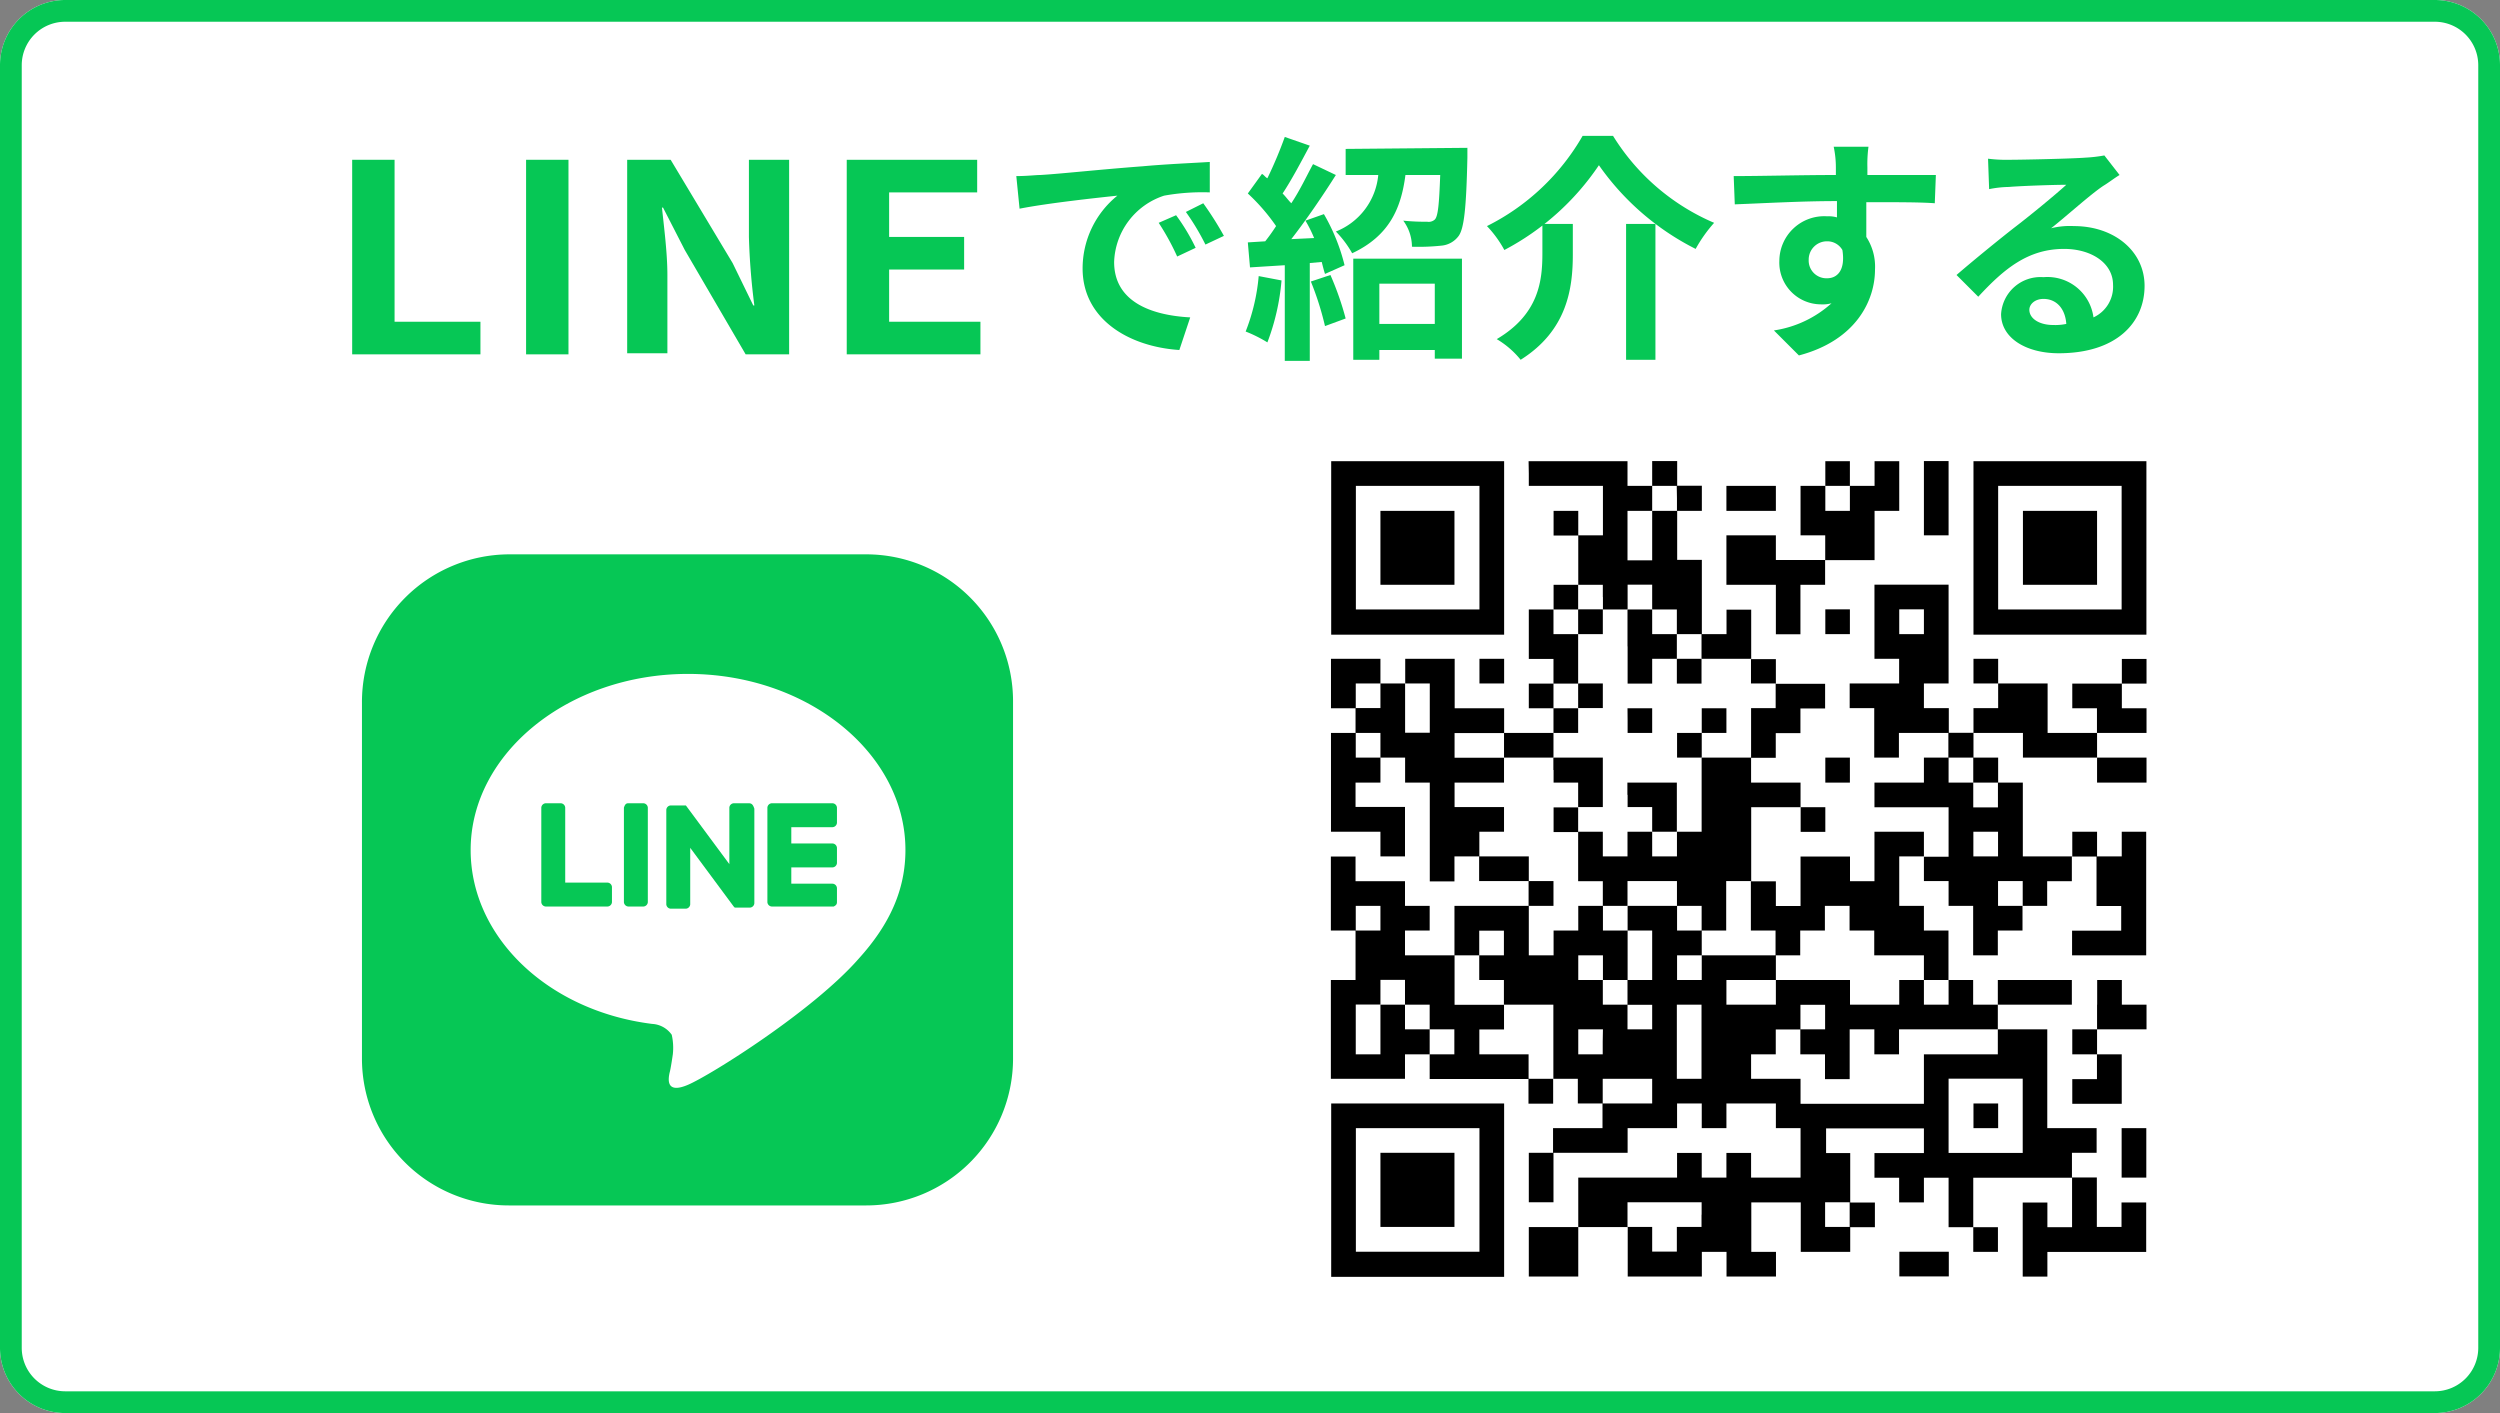
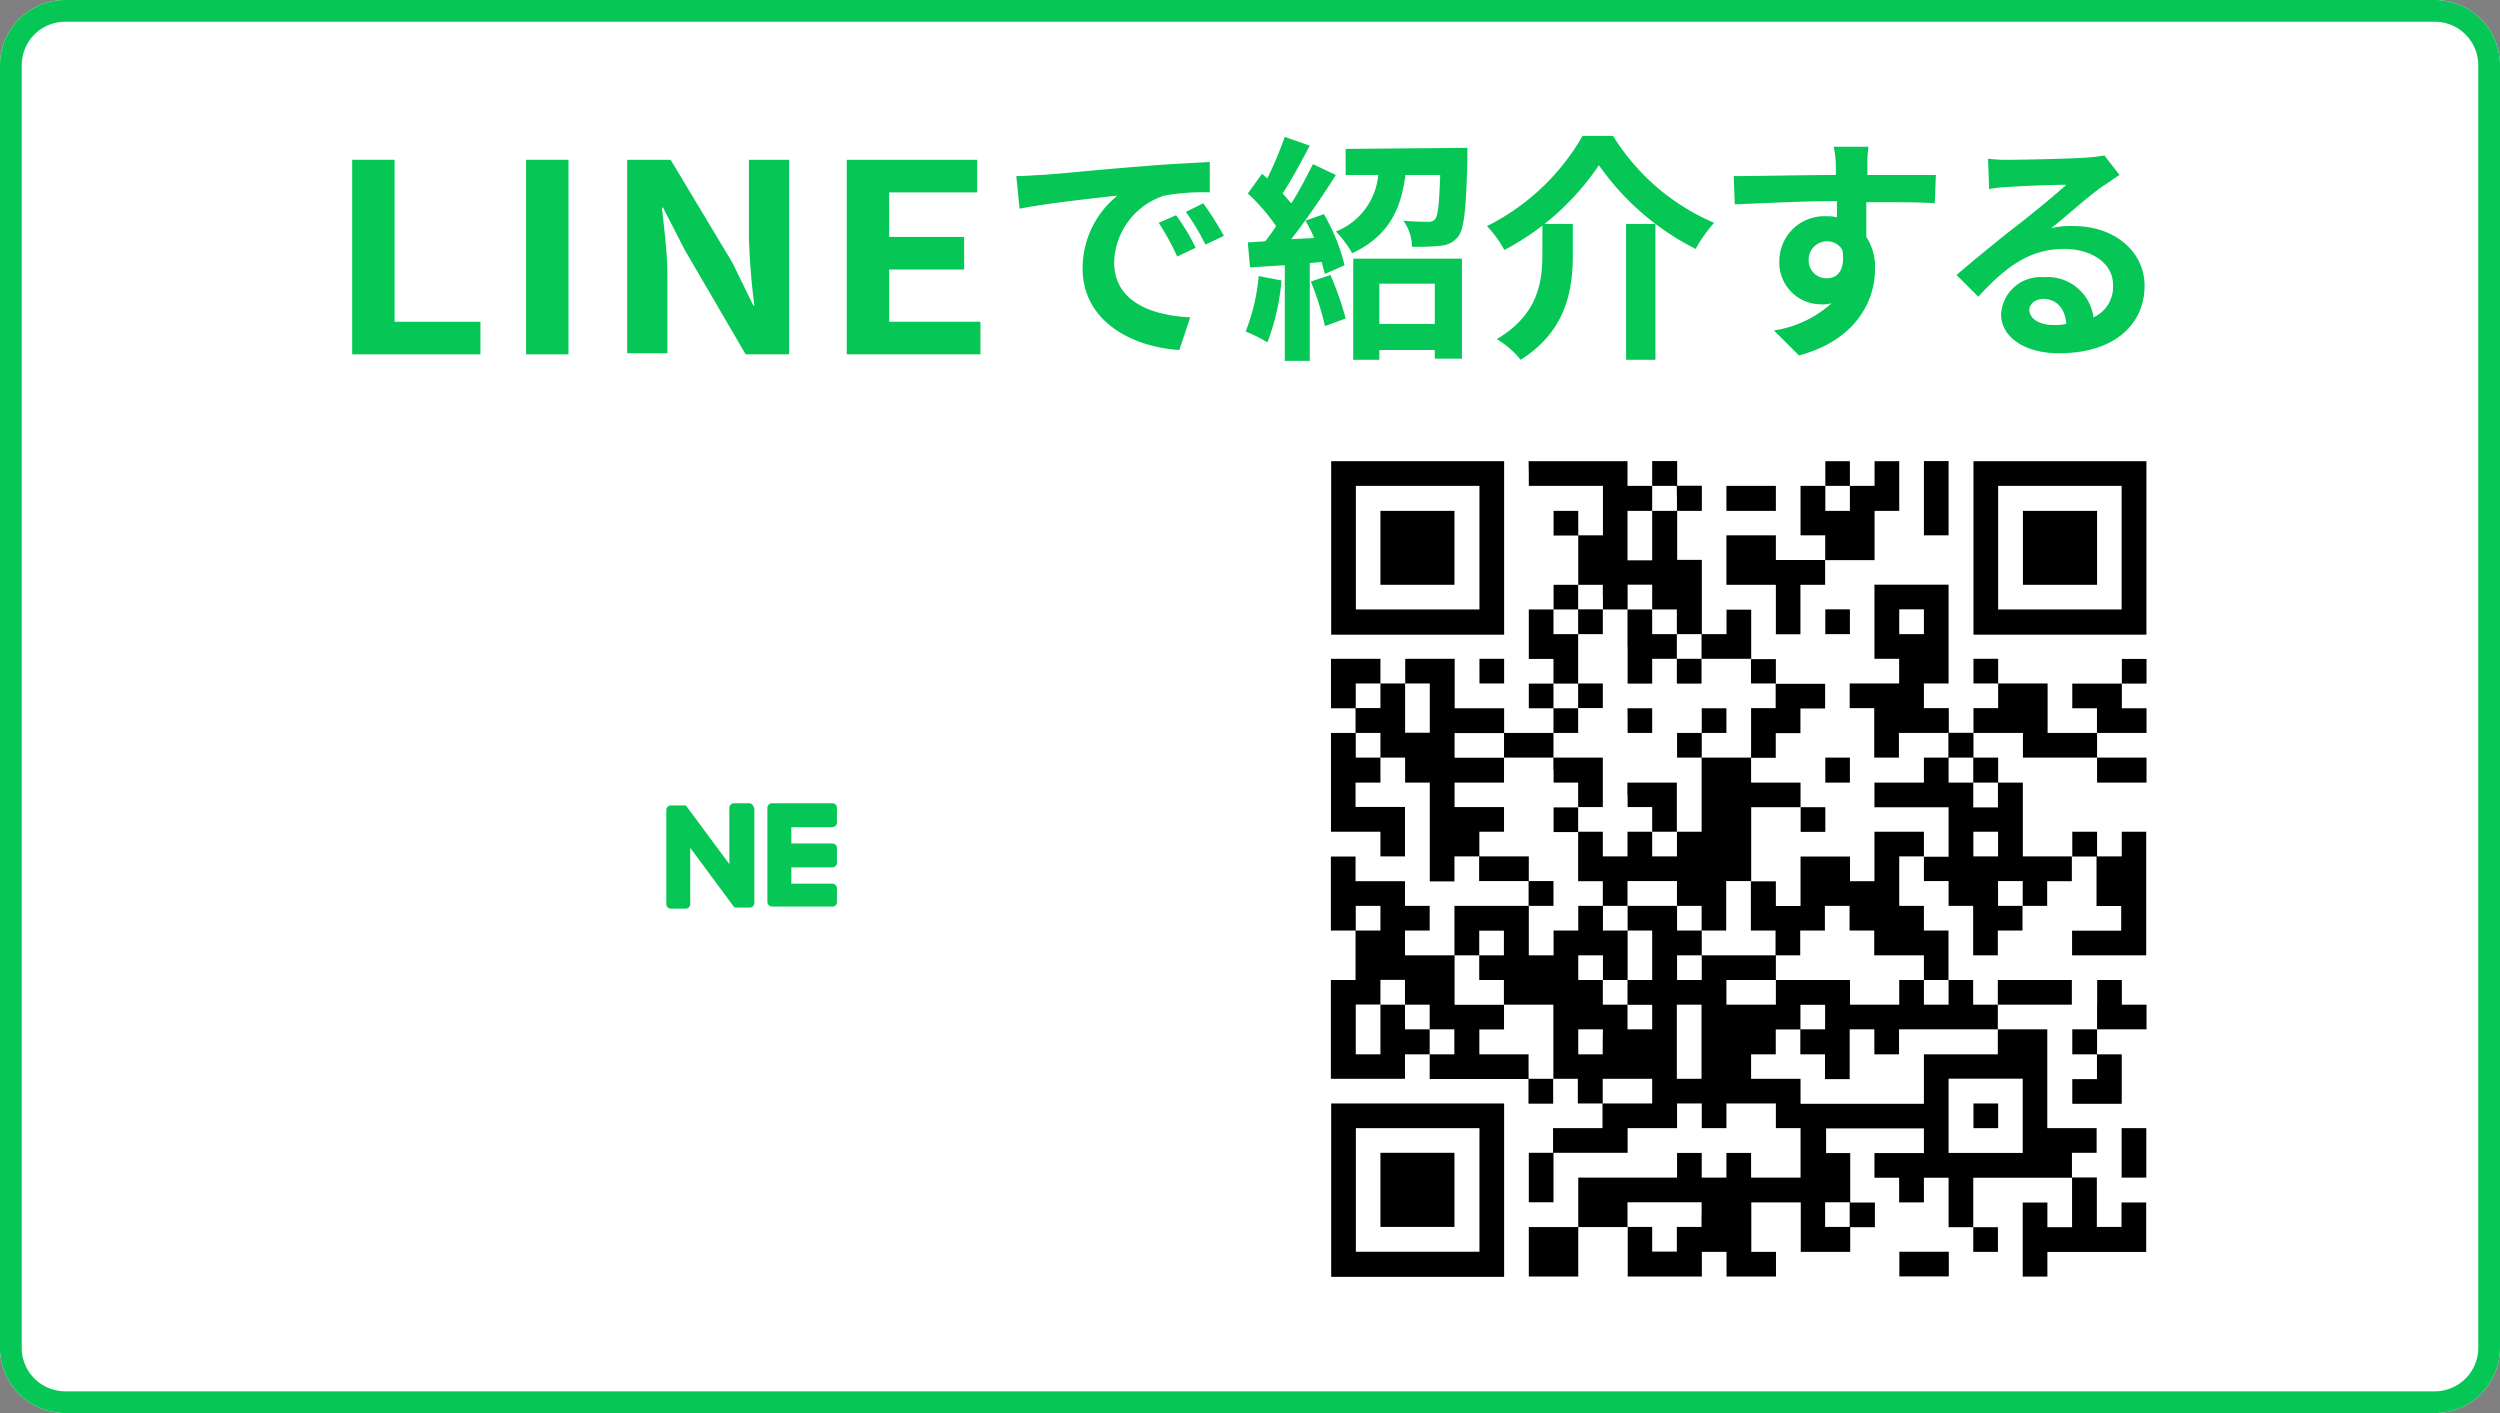
<svg xmlns="http://www.w3.org/2000/svg" width="230" height="130" viewBox="0 0 230 130">
  <rect x="0" y="0" width="230" height="130" fill="#808080" stroke="none" />
  <defs>
    <style>
      .a {
        fill: #fff;
      }

      .b {
        fill: #06c755;
      }
    </style>
  </defs>
  <g>
    <path class="a" d="M6,0H224a6,6,0,0,1,6,6V124a6,6,0,0,1-6,6H6a6,6,0,0,1-6-6V6A6,6,0,0,1,6,0Z" />
    <path class="b" d="M224,2a4,4,0,0,1,4,4V124a4,4,0,0,1-4,4H6a4,4,0,0,1-4-4V6A4,4,0,0,1,6,2H224m0-2H6A6,6,0,0,0,0,6V124a6,6,0,0,0,6,6H224a6,6,0,0,0,6-6V6a6,6,0,0,0-6-6Z" />
    <g>
-       <path class="b" d="M46.8,51H79.7A13.51,13.51,0,0,1,93.2,64.5V97.4a13.51,13.51,0,0,1-13.5,13.5H46.8A13.51,13.51,0,0,1,33.3,97.4V64.6A13.59,13.59,0,0,1,46.8,51Z" />
      <g>
        <path class="a" d="M83.3,78.2c0-8.9-9-16.2-20-16.2s-20,7.3-20,16.2c0,8,7.1,14.8,16.7,16a2.35,2.35,0,0,1,1.8,1,5.46,5.46,0,0,1,.1,1.8s-.2,1.4-.3,1.7c-.1.5-.4,2,1.7,1.1S74.8,93,79,88.2h0c2.9-3.2,4.3-6.4,4.3-10Z" />
        <g>
          <path class="b" d="M76.7,83.4H71a.43.43,0,0,1-.4-.4h0V74.3h0a.43.43,0,0,1,.4-.4h5.6a.43.43,0,0,1,.4.4v1.4a.43.43,0,0,1-.4.4H72.8v1.5h3.8a.43.43,0,0,1,.4.4v1.4a.43.43,0,0,1-.4.4H72.8v1.5h3.8a.43.43,0,0,1,.4.4V83c0,.2-.1.3-.3.4Z" />
-           <path class="b" d="M55.9,83.4a.43.43,0,0,0,.4-.4V81.6a.43.43,0,0,0-.4-.4H52V74.3a.43.43,0,0,0-.4-.4H50.2a.43.43,0,0,0-.4.4V83h0a.43.43,0,0,0,.4.4Z" />
-           <path class="b" d="M57.8,73.9h1.4a.43.43,0,0,1,.4.4V83a.43.43,0,0,1-.4.4H57.8a.43.43,0,0,1-.4-.4V74.3C57.5,74,57.6,73.9,57.8,73.9Z" />
          <path class="b" d="M68.9,73.9H67.5a.43.43,0,0,0-.4.4v5.2l-4-5.4H61.7a.43.43,0,0,0-.4.4v8.7a.43.43,0,0,0,.4.4h1.4a.43.43,0,0,0,.4-.4V78l4,5.4.1.1H69a.43.43,0,0,0,.4-.4V74.4c-.1-.3-.2-.5-.5-.5Z" />
        </g>
      </g>
    </g>
    <g>
      <path class="b" d="M32.4,14.7h3.9V29.6h7.9v3H32.4Z" />
      <path class="b" d="M48.4,14.7h3.9V32.6H48.4Z" />
      <path class="b" d="M57.7,14.7h4l5.7,9.5,1.9,3.9h.1a61.88,61.88,0,0,1-.5-6.3V14.7h3.7V32.6h-4L63,23l-2-3.9h-.1c.2,1.9.5,4.2.5,6.2v7.2H57.7V14.7Z" />
      <path class="b" d="M77.9,14.7h12v3H81.8v4.1h6.9v3H81.8v4.8h8.4v3H77.9Z" />
      <path class="b" d="M95.7,16.1c1.8-.1,5.4-.5,9.4-.8,2.2-.2,4.6-.3,6.2-.4v2.8a19.81,19.81,0,0,0-4.2.3,6.65,6.65,0,0,0-4.6,6.1c0,3.6,3.3,4.9,7,5.1l-1,3c-4.6-.3-8.9-2.8-8.9-7.5a8.61,8.61,0,0,1,3.2-6.7c-1.9.2-6.5.7-9,1.2l-.3-3c1,0,1.8-.1,2.2-.1ZM110,22.8l-1.7.8a22.68,22.68,0,0,0-1.7-3.1l1.6-.7A18.34,18.34,0,0,1,110,22.8Zm2.6-1.1-1.7.8a21.65,21.65,0,0,0-1.8-3l1.6-.8a30.49,30.49,0,0,1,1.9,3Z" />
      <path class="b" d="M117.9,25.8a20.86,20.86,0,0,1-1.3,5.7,12.44,12.44,0,0,0-2-1,18.2,18.2,0,0,0,1.2-5.1l2.1.4Zm3.9-6.1a17.82,17.82,0,0,1,1.9,4.7l-1.8.8c-.1-.3-.2-.7-.3-1.1l-1.1.1v9h-2.3V24.4l-3.2.2-.2-2.3,1.6-.1a17,17,0,0,0,1-1.4,18,18,0,0,0-2.6-3l1.3-1.8c.2.1.3.3.5.4a38.93,38.93,0,0,0,1.6-3.8l2.3.8c-.8,1.5-1.7,3.2-2.5,4.4.3.3.5.6.8.9.8-1.2,1.4-2.5,2-3.6l2.1,1c-1.2,1.9-2.7,4.1-4.1,5.9l2.1-.1a11.94,11.94,0,0,0-.8-1.6l1.7-.6Zm.6,5.6a27.55,27.55,0,0,1,1.4,4l-1.9.7a27.32,27.32,0,0,0-1.3-4.1l1.8-.6ZM135,13.6v.9c-.1,4.6-.3,6.5-.8,7.2a2.2,2.2,0,0,1-1.6.9,20.18,20.18,0,0,1-2.7.1,4.07,4.07,0,0,0-.8-2.4,20.34,20.34,0,0,0,2.2.1.84.84,0,0,0,.7-.2c.3-.3.4-1.4.5-4.1h-3.2c-.4,3.1-1.5,5.6-4.9,7.2a9.51,9.51,0,0,0-1.5-2,6.21,6.21,0,0,0,3.9-5.2h-3V13.7l11.2-.1ZM124.5,23.8h10V33H132v-.8h-5.1v.9h-2.4V23.8Zm2.4,2.3v3.7H132V26.1Z" />
      <path class="b" d="M138.4,23a10.19,10.19,0,0,0-1.6-2.2,20.9,20.9,0,0,0,8.8-8.3h2.8a20.31,20.31,0,0,0,9.3,8,13.09,13.09,0,0,0-1.7,2.4,24.08,24.08,0,0,1-8.9-7.7,23.85,23.85,0,0,1-8.7,7.8Zm6.3-2.3v2.7c0,3.1-.5,7-4.8,9.7a8.17,8.17,0,0,0-2.2-1.9c3.9-2.3,4.2-5.4,4.2-7.9V20.6h2.8Zm7.6-.1V33.1h-2.7V20.6Z" />
      <path class="b" d="M178,18.7c-1.3-.1-3.4-.1-6.3-.1v3.2a5,5,0,0,1,.8,3c0,2.8-1.7,6.5-7,7.9l-2.3-2.3a10.12,10.12,0,0,0,5.3-2.5,3.08,3.08,0,0,1-1,.1,3.84,3.84,0,0,1-3.8-4,4.13,4.13,0,0,1,4.4-4.1,2.77,2.77,0,0,1,.9.1V18.5c-3.3,0-6.7.2-9.4.3l-.1-2.6c2.5,0,6.4-.1,9.4-.1v-.7a9.2,9.2,0,0,0-.2-1.9h3.2a12.1,12.1,0,0,0-.1,1.9v.7h6.3l-.1,2.6Zm-9.9,6.9c.9,0,1.7-.7,1.4-2.6a1.6,1.6,0,0,0-1.4-.8,1.68,1.68,0,0,0-1.7,1.7,1.63,1.63,0,0,0,1.7,1.7Z" />
      <path class="b" d="M195,16.1c-.5.3-1,.7-1.5,1-1.2.8-3.4,2.8-4.8,3.9a7.14,7.14,0,0,1,2.1-.2c3.7,0,6.5,2.3,6.5,5.5,0,3.4-2.6,6.2-7.9,6.2-3,0-5.3-1.4-5.3-3.6a3.63,3.63,0,0,1,3.9-3.4,4.27,4.27,0,0,1,4.6,3.7,3.1,3.1,0,0,0,1.8-3c0-2-2-3.3-4.5-3.3-3.3,0-5.5,1.8-7.9,4.4l-2-2c1.5-1.3,4.2-3.5,5.5-4.5S189,18,190.1,17c-1.1,0-4.1.1-5.3.2a9.91,9.91,0,0,0-1.8.2l-.1-2.8a13.4,13.4,0,0,0,2,.1c1.1,0,5.8-.1,7-.2a13,13,0,0,0,1.7-.2l1.4,1.8Zm-4.9,13.7c-.1-1.4-.9-2.3-2.1-2.3-.8,0-1.3.5-1.3,1,0,.8.9,1.4,2.2,1.4a4.87,4.87,0,0,0,1.2-.1Z" />
    </g>
    <g>
      <rect class="a" x="117.2" y="37.2" width="85.5" height="85.5" />
      <g>
        <path d="M122.47,50.39v8h15.91V42.43H122.47Zm13.64,0v5.68H124.74V44.7h11.37Z" />
        <path d="M127,50.39V53.8h6.81V47H127Z" />
        <path d="M140.65,43.56V44.7h6.82v4.55H145.2V47h-2.27v2.27h2.27V53.8h-2.27v2.27h-2.28v4.55h2.27v2.27h-2.27v2.27h2.27v2.27h-4.54V65.16h-4.55V60.61h-4.55v2.27H127V60.61h-4.55v4.55h2.26v2.27h-2.26v9.09H127v2.27h2.26V74.24h-4.55V72H127V69.7h2.27V72h2.27v9.09h2.27V78.79h2.27v2.27h4.55v2.28h-6.82v4.55h-4.55V85.61h2.27V83.34h-2.27V81.07h-4.55V78.8h-2.27v6.81h2.27v4.55h-2.27v9.09h6.82V97h2.27v2.27h9.09v2.27h2.27V99.25h2.27v2.27h2.27v2.27h-4.55v2.27h-2.23v4.55h2.27v-4.55h6.82v-2.27h4.55v-2.27h2.27v2.27h2.27v-2.27h4.55v2.27h2.27v4.55H161.1v-2.27h-2.27v2.27h-2.27v-2.27h-2.27v2.27H145.2v4.55h-4.55v4.55h4.55v-4.55h4.55v4.55h6.82v-2.27h2.27v2.27h4.55v-2.27h-2.27v-4.55h4.55v4.55h4.55V112.9h2.27v-2.27h-2.27v-4.55H168v-2.27H177v2.27h-4.55v2.27h2.27v2.27H177v-2.27h2.27v4.55h2.27v2.27h2.27V112.9h-2.27v-4.55h9.09v4.55h-2.27v-2.27h-2.27v6.82h2.27v-2.27h9.09v-4.55h-2.27v2.25h-2.27v-4.55h-2.29v-2.27h2.27v-2.27h-4.54V94.7h-4.55V92.43h6.81V90.16h-6.81v2.27h-2.27V90.16h-2.27V85.61H177V83.34h-2.27V78.79H177v2.27h2.27v2.28h2.26v4.55h2.27V85.61h2.27V83.34h2.27V81.07h2.27V78.8h2.27v4.55h2.27v2.27h-4.52v2.27h6.82V76.52H195.2v2.27h-2.27V76.52h-2.28v2.27H186.1V72h-2.27V69.7h-2.27V67.43h4.55V69.7h6.82V72h4.55V69.7h-4.55V67.43h4.55V65.16h-2.27V62.89h2.27V60.62h-2.27v2.27h-4.56v2.27h2.27v2.27h-4.54V62.88h-4.55V60.61h-2.27v2.27h2.27v2.27h-2.27v2.27h-2.27V65.15H177V62.88h2.27V53.79h-6.82v6.82h2.27v2.27h-4.55v2.27h2.26V69.7h2.27V67.43h4.55V69.7H177V72h-4.55v2.27h6.82v4.55H177V76.52h-4.55v4.55H170.2V78.8h-4.55v4.55h-2.27V81.08h-2.27V74.26h4.55v2.27h2.27V74.26h-2.28V72H161.1V69.72h2.27V67.45h2.27V65.18h2.27V62.91h-4.53V60.64h-2.27V56.09h-2.27v2.25h-2.27V51.51H154.3V47h2.27V44.69H154.3V42.42H152V44.7h-2.27V42.43h-9.1Zm13.63,2.28V47H152v4.55h-2.27V47H152V44.7h2.26Zm-6.81,9.09v1.14h2.27V53.79H152v2.28h2.27v2.27h2.27v2.27h4.55v2.27h2.27v2.27H161.1V69.7h-4.55v6.82h-2.27v2.27H152V76.52h-2.27v2.27h-2.27V76.52h-2.27v4.55h2.27v2.27h2.27V81.06h4.55v2.28h2.27v2.27h2.26V81.06h2.27v4.55h2.27v2.28h2.27V85.61h2.27V83.34h2.27v2.27h2.27v2.28H177v2.27h2.27v2.27H177V90.16h-2.27v2.27H170.2V90.16h-6.82v2.27h-4.55V90.16h4.55V87.89h-6.82v2.27h-2.27V87.89h2.27V85.61h-2.27V83.34h-4.55v2.27H152v4.55h-2.27v2.28H152V94.7h-2.27V92.43h-2.27V90.16H145.2V87.89h2.27v2.27h2.27V85.61h-2.27V83.34H145.2v2.27h-2.27v2.28h-2.28V83.34h2.27V81.06h-2.27V78.79H136.1V76.52h2.27V74.25h-4.55V72h4.55V69.71h-4.55V67.44h4.55V69.7h4.55V67.43h2.27V65.16h-2.27V62.89h2.27V58.34h-2.27V56.07h2.27V53.8h2.27v1.13ZM177,57.2v1.14h-2.27V56.06H177ZM127,64v1.14h-2.27V62.88H127Zm4.54,1.14v2.27h-2.27V62.88h2.27ZM127,68.56V69.7h-2.27V67.43H127Zm54.54,2.28V72h2.27v2.28h-2.27V72h-2.27V69.7h2.27Zm2.28,6.82v1.13h-2.27V76.52h2.27Zm2.27,4.54v1.14h-2.27V81.06h2.27ZM127,84.47v1.14h-2.27V83.34H127Zm11.36,2.28v1.14h-2.27v2.27h2.27v2.27h4.55v6.82h-2.28V97H136.1V94.71h2.27V92.44h-4.55V87.89h2.27V85.62h2.27v1.13Zm-9.1,4.54v1.14h2.27V94.7h2.27V97h-2.27V94.7h-2.27V92.43H127V97h-2.27V92.42H127V90.15h2.26Zm27.28,4.55v3.41h-2.27V92.43h2.27Zm11.37-2.28V94.7h-2.28V97h2.27v2.28h2.27V94.7h2.27V97h2.27V94.7h9.09V97H177v4.55H165.65V99.25H161.1V97h2.27V94.71h2.27V92.44h2.27v1.12Zm-20.46,2.28V97H145.2V94.7h2.27Zm4.55,4.55v1.13h-4.55V99.25H152Zm34.09,2.27v3.41h-6.82V99.24h6.82Zm-29.55,9.09v1.13h-2.27v2.27H152v-2.27h-2.27v-2.27h6.82v1.14Zm13.63,0v1.13h-2.26v-2.27h2.26Z" />
        <path d="M145.19,57.2v1.14h2.27V56.06h-2.27Z" />
        <path d="M149.74,59.47v3.42H152V60.61h2.27v2.28h2.27V60.61h-2.27V58.34H152V56.07h-2.27v3.4Z" />
        <path d="M145.19,64v1.14h2.27V62.88h-2.27Z" />
        <path d="M149.74,66.29v1.14H152V65.16h-2.27Z" />
        <path d="M156.56,66.29v1.14h-2.27V69.7h2.27V67.43h2.27V65.16h-2.27Z" />
        <path d="M142.93,70.84V72h2.26v2.28h-2.26v2.27h2.26V74.25h2.27V69.7h-4.55v1.14Z" />
        <path d="M149.74,73.11v1.14H152v2.27h2.27V72h-4.55v1.14Z" />
        <path d="M181.56,102.66v1.13h2.27v-2.27h-2.27Z" />
        <path d="M167.93,43.56V44.7h-2.28v4.55h2.27v2.27h-4.54V49.25h-4.55V53.8h4.55v4.55h2.26V53.8h2.27V51.53h4.55V47h2.27V42.43h-2.27V44.7h-2.27V42.43h-2.26Zm2.26,2.28V47h-2.26V44.7h2.26Z" />
        <path d="M177,45.84v3.41h2.27V42.42H177Z" />
        <path d="M181.56,50.39v8h15.91V42.43H181.56Zm13.63,0v5.68H183.83V44.7h11.36Z" />
        <path d="M186.11,50.39V53.8h6.82V47h-6.82Z" />
        <path d="M158.83,45.84V47h4.55V44.7h-4.55Z" />
        <path d="M167.93,57.2v1.14h2.26V56.06h-2.26Z" />
        <path d="M136.11,61.74v1.14h2.27V60.61h-2.27Z" />
        <path d="M167.93,70.84V72h2.26V69.7h-2.26Z" />
        <path d="M192.93,92.43V94.7h-2.28V97h2.27v2.28h-2.27v2.27h4.55V97h-2.27V94.7h4.55V92.43h-2.27V90.16h-2.27v2.27Z" />
        <path d="M122.47,109.47v8h15.91V101.52H122.47Zm13.64,0v5.69H124.74V103.79h11.37Z" />
        <path d="M127,109.47v3.41h6.81v-6.82H127Z" />
        <path d="M195.19,106.06v2.28h2.27v-4.55h-2.27Z" />
        <path d="M174.74,116.29v1.14h4.55v-2.27h-4.55Z" />
      </g>
    </g>
  </g>
</svg>